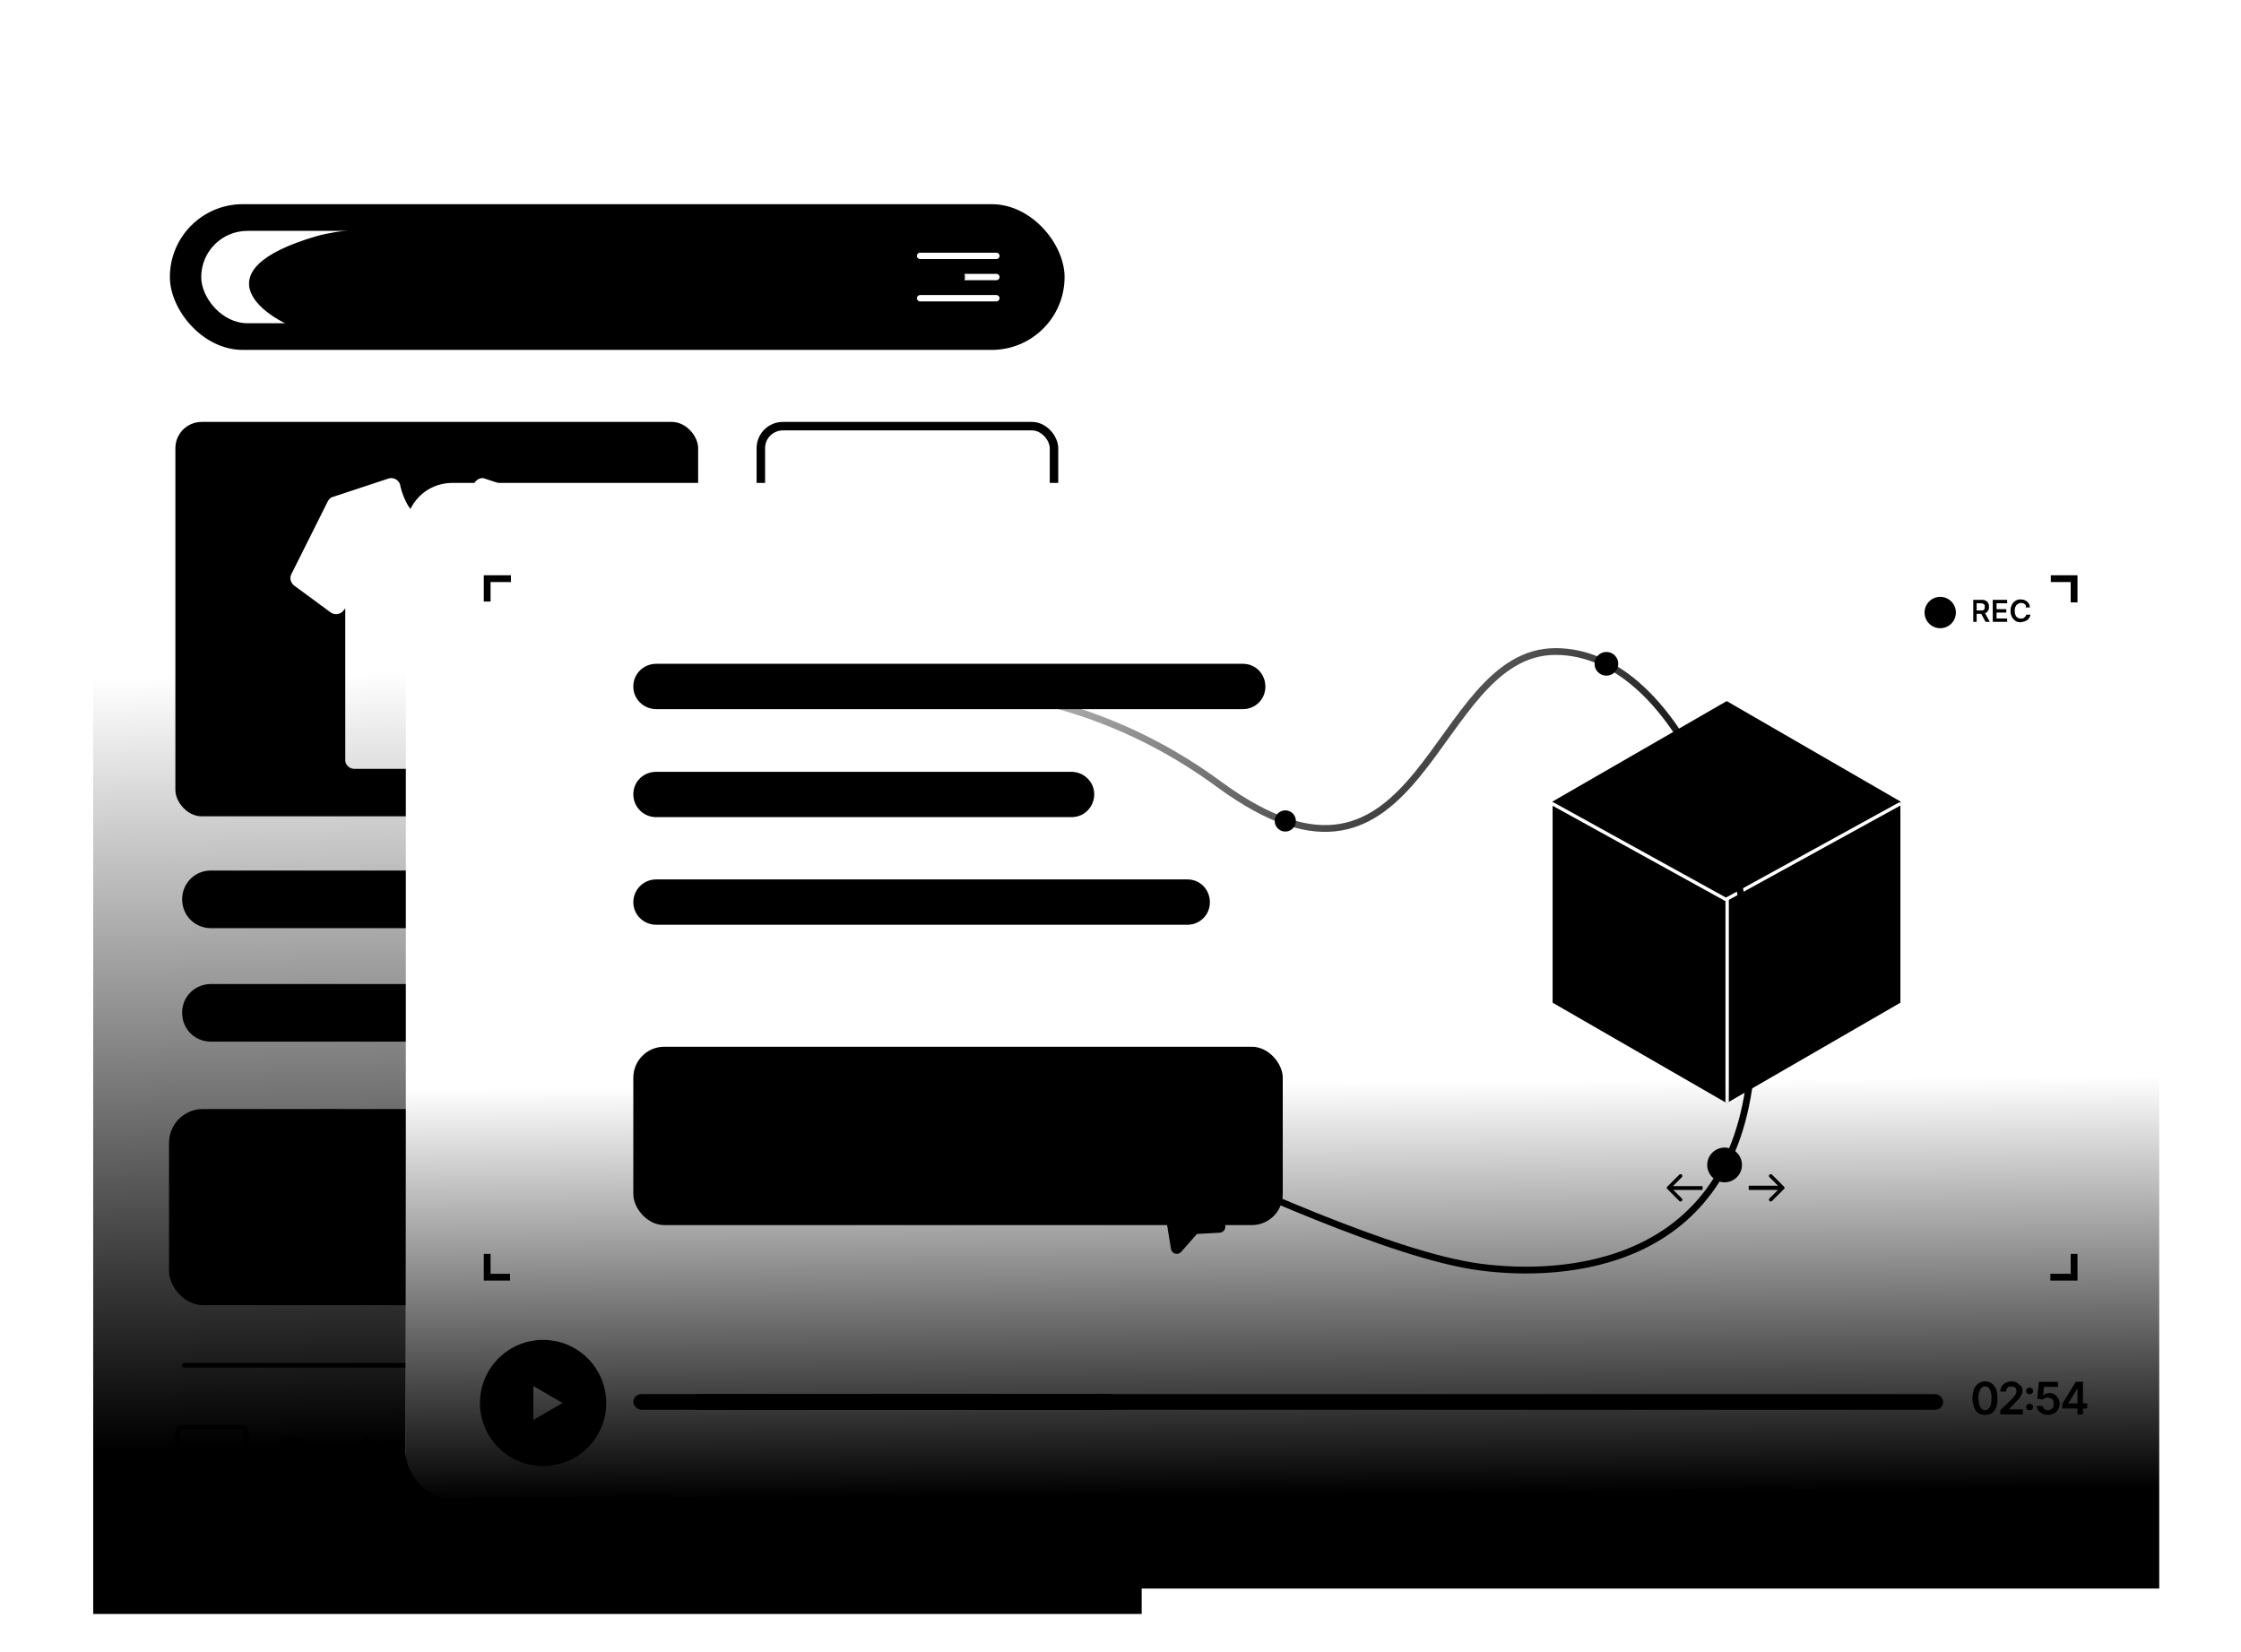
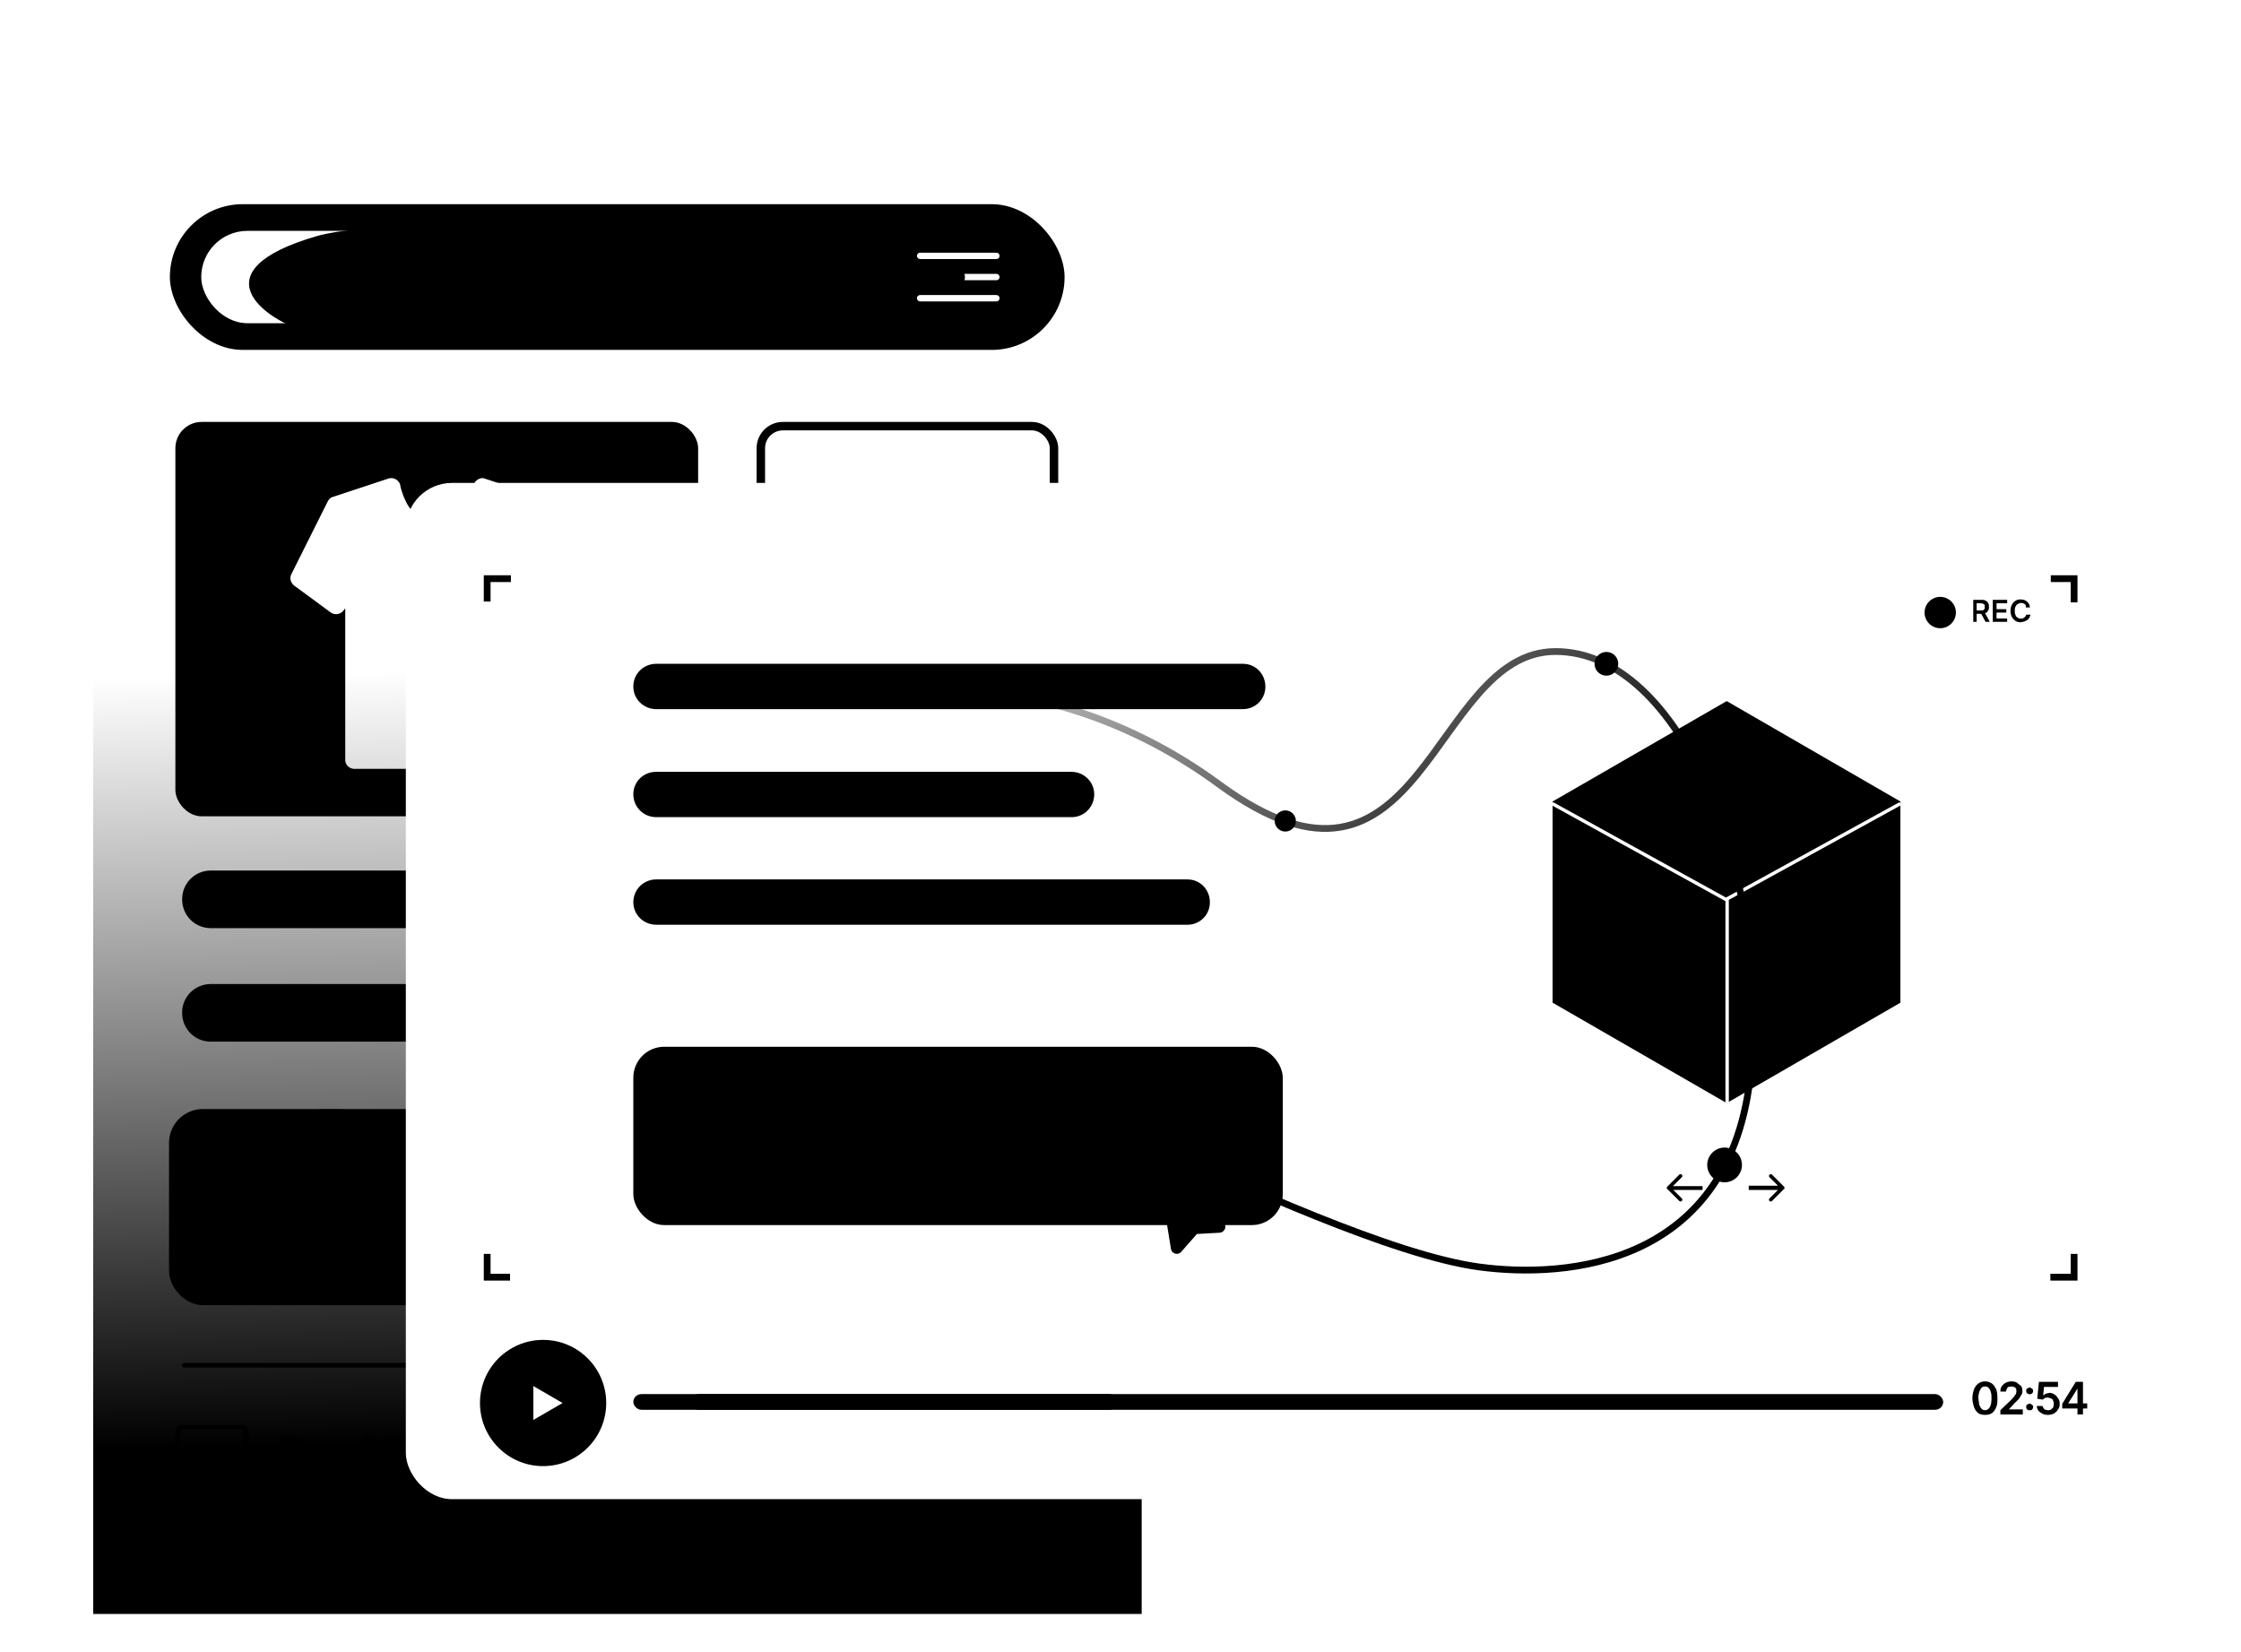
<svg xmlns="http://www.w3.org/2000/svg" width="529" height="390" fill="none">
  <g filter="url(#a)">
    <rect x="22" y="31" width="247.3" height="345.6" rx="12" fill="#fff" style="fill:#fff;fill-opacity:1" />
  </g>
  <rect x="40.1" y="48.2" width="211.2" height="34.4" rx="17.2" fill="#F3F3F3" style="fill:color(display-p3 .953 .953 .953);fill-opacity:1" />
  <rect x="47.5" y="54.5" width="60.8" height="21.8" rx="10.9" fill="#fff" style="fill:#fff;fill-opacity:1" />
  <g filter="url(#b)">
    <path d="M219.7 53.7C246.4 56 244.6 68.4 234 77c-8 4.5-30 8-55.8 3-32.1-6.2-46.3-5.2-62.6-1.6-27.7 6.1-40.3.7-43 0-10-2.8-26.4-14.4 2.3-22.7 10-2.8 34.5-3 50.2 1.6 15.6 4.7 68-5.8 94.7-3.5Z" fill="#72BBFF" fill-opacity=".2" style="fill:color(display-p3 .447 .733 1);fill-opacity:.2" />
  </g>
  <g filter="url(#c)">
    <path d="M228.3 55.7c9.9 1.7 9.2 10.7 5.3 17-3 3.3-11.2 5.8-20.8 2.2-12-4.6-16.6-2.6-22.6 0-10.3 4.4-19.4-1.7-20.3-2.2-3.8-2-8.8-6.9 1.9-13 3.7-2 12.6-5.5 18.4-2.1 5.8 3.4 28.2-3.5 38-1.9Z" fill="#FFF972" fill-opacity=".4" style="fill:color(display-p3 1 .978 .446);fill-opacity:.37" />
  </g>
  <path d="M69.3 347.4h-2.8v-8.2h2.9c.8 0 1.5.2 2 .5.6.4 1 .8 1.4 1.4.3.7.5 1.4.5 2.2 0 .9-.2 1.6-.5 2.2-.3.7-.8 1.1-1.4 1.5-.6.3-1.3.4-2.1.4Zm-1.3-1.2h1.2c.6 0 1-.1 1.5-.3l.8-1c.2-.4.3-1 .3-1.6 0-.6 0-1.1-.3-1.5a2 2 0 0 0-.8-1c-.4-.2-.9-.3-1.4-.3H68v5.7Zm8.8 1.4c-.6 0-1.2-.2-1.6-.4-.5-.3-.8-.6-1-1.1-.3-.5-.4-1-.4-1.7 0-.6.1-1.2.4-1.7a2.7 2.7 0 0 1 2.5-1.5c.4 0 .8 0 1 .2.4.1.7.3 1 .6.2.2.5.5.6 1 .2.3.2.8.2 1.3v.5h-5v-1H78l-.1-.7-.5-.6-.8-.2c-.3 0-.5.1-.7.3-.3.1-.4.3-.6.5l-.2.8v.8l.2 1c.2.2.3.4.6.5.2.2.5.2.8.2h.6l.4-.3c.2-.1.2-.3.3-.5l1.4.2-.5 1-1 .6-1.2.2Zm8.3-4.7-1.4.2a1 1 0 0 0-.2-.4 1 1 0 0 0-.3-.3l-.6-.1c-.3 0-.6 0-.8.2-.2.1-.3.3-.3.5l.2.4c.2.2.4.2.7.3l1 .2 1.4.6c.2.3.4.7.4 1.1 0 .4-.1.7-.4 1-.2.3-.5.6-.9.7-.4.2-.8.3-1.3.3-.8 0-1.4-.2-1.9-.5-.4-.3-.7-.8-.8-1.3l1.4-.2c0 .3.2.5.4.7l.9.2c.3 0 .6 0 .8-.2l.3-.6c0-.1 0-.3-.2-.4l-.6-.3-1-.2c-.7-.1-1.1-.3-1.4-.6-.3-.3-.4-.7-.4-1.1 0-.4 0-.7.3-1 .2-.3.5-.5.9-.7l1.3-.2c.7 0 1.3.2 1.7.5.4.3.7.7.8 1.2Zm2 2.6v-1.7h.3l2.2-2.5h1.7l-2.7 3h-.3l-1.2 1.2Zm-1.3 2v-8.3h1.5v8.3h-1.5Zm3.9 0-2-2.9 1-1 2.7 3.8h-1.7Zm5-6.2v1.1h-3.5v-1.1h3.5Zm-2.6-1.5h1.4v5.8l.1.4.3.3h.3a1.4 1.4 0 0 0 .4 0l.3 1a3.2 3.2 0 0 1-.9.2l-1-.1-.7-.6-.2-1v-6Zm6 7.8a3 3 0 0 1-1.6-.4c-.5-.3-.8-.7-1-1.1-.3-.5-.4-1-.4-1.7 0-.6 0-1.2.3-1.7s.6-.8 1-1a3 3 0 0 1 1.6-.5 3 3 0 0 1 1.6.4c.4.3.8.6 1 1.1.2.5.4 1 .4 1.7 0 .6-.2 1.2-.4 1.7-.2.4-.6.8-1 1a3 3 0 0 1-1.6.5Zm0-1.2c.2 0 .5 0 .7-.3.3-.1.4-.4.5-.7l.2-1c0-.4 0-.7-.2-1 0-.3-.2-.6-.5-.8l-.8-.2c-.3 0-.6 0-.8.2l-.5.8a3 3 0 0 0-.2 1c0 .4 0 .7.2 1 .1.3.3.6.5.7.2.2.5.3.8.3Zm3.5 3.4v-8.5h1.5v1l.4-.5.5-.4.9-.2a2.3 2.3 0 0 1 2.2 1.5c.2.4.3 1 .3 1.7a4 4 0 0 1-.3 1.7c-.2.5-.5.8-.9 1-.4.3-.8.5-1.3.5a1.8 1.8 0 0 1-1.4-.6l-.4-.5v3.3h-1.5Zm1.5-5.4.1 1c.1.3.3.6.5.7.2.2.5.3.8.3.3 0 .6-.1.8-.3l.5-.7.2-1c0-.4 0-.7-.2-1-.1-.3-.3-.6-.5-.7-.2-.2-.5-.3-.8-.3-.3 0-.6 0-.8.3-.2.1-.4.3-.5.6a3 3 0 0 0-.1 1Z" fill="#FB8537" style="fill:color(display-p3 .984 .523 .216);fill-opacity:1" />
  <g clip-path="url(#d)">
    <path fill-rule="evenodd" clip-rule="evenodd" d="M43 336.3c-.8 0-1.6.7-1.6 1.6v8.2c0 1 .8 1.7 1.7 1.7h6.3v2h-2.8a.6.6 0 1 0 0 1.3h7a.6.6 0 1 0 0-1.3h-3v-2h6.5c.9 0 1.6-.8 1.6-1.7V338c0-.9-.7-1.6-1.6-1.6H43Zm14.5 1.6c0-.2-.2-.4-.4-.4H43c-.3 0-.4.2-.4.4v8.2c0 .3.1.4.4.4h14c.2 0 .4-.1.4-.4V338Z" fill="#FB8537" style="fill:color(display-p3 .984 .523 .216);fill-opacity:1" />
  </g>
  <path d="M146.7 340.5v-1.3h6.6v1.3h-2.6v7h-1.4v-7h-2.6Zm8.1 7-1-.1-.8-.7-.2-1c0-.3 0-.6.2-.8.1-.3.3-.4.5-.6l.7-.3 1-.1a39.6 39.6 0 0 0 1.3-.3l.1-.3c0-.3 0-.6-.2-.7-.2-.2-.5-.3-.8-.3-.4 0-.6.1-.8.3-.3.1-.4.3-.5.5l-1.3-.2a2.2 2.2 0 0 1 1.4-1.5l1.2-.2.9.1c.3 0 .5.2.8.4l.6.6.2 1v4.1h-1.4v-.8a1.8 1.8 0 0 1-1 .8l-.9.2Zm.4-1c.3 0 .6 0 .8-.2.2 0 .4-.2.5-.4l.1-.7v-.7l-.2.1-.3.1a11.6 11.6 0 0 1-.8.1l-.6.2a1 1 0 0 0-.4.2l-.1.5c0 .3 0 .5.3.6l.7.2Zm3.8 1v-8.3h1.5v3.1l.4-.5.5-.4 1-.2a2.3 2.3 0 0 1 2.1 1.5c.2.4.4 1 .4 1.7a4 4 0 0 1-.4 1.7c-.2.5-.5.8-.9 1-.4.3-.8.5-1.3.5a1.8 1.8 0 0 1-1.4-.6l-.3-.5h-.1v1H159Zm1.5-3.1.1 1c.2.3.3.6.5.7.2.2.5.3.8.3.3 0 .6-.1.8-.3l.5-.7.2-1c0-.4 0-.7-.2-1-.1-.3-.3-.6-.5-.7-.2-.2-.5-.3-.8-.3-.3 0-.6 0-.8.3-.2.1-.4.3-.5.6a3 3 0 0 0-.1 1Zm6.5-5.2v8.3h-1.5v-8.3h1.5Zm3.6 8.4c-.6 0-1.1-.2-1.6-.4-.4-.3-.8-.6-1-1.1-.2-.5-.4-1-.4-1.7 0-.6.2-1.2.4-1.7a2.7 2.7 0 0 1 2.6-1.5c.3 0 .7 0 1 .2.4.1.7.3 1 .6.2.2.4.5.5 1 .2.3.3.8.3 1.3v.5h-5v-1h3.6c0-.3 0-.5-.2-.7-.1-.3-.3-.4-.5-.6l-.7-.2c-.3 0-.6.1-.8.3l-.5.5c-.2.3-.2.5-.2.8v.8c0 .4 0 .7.2 1l.5.5c.3.2.5.2.8.2h.6l.5-.3.2-.5 1.4.2c0 .4-.2.7-.5 1l-.9.6-1.3.2Zm6.5-6.3v1.1h-3.5v-1.1h3.5Zm-2.7-1.5h1.5v6.2l.3.3h.3a1.4 1.4 0 0 0 .5 0l.2 1a3.1 3.1 0 0 1-.8.2l-1-.1-.7-.6c-.2-.3-.3-.6-.3-1v-6ZM131.3 351a.8.8 0 1 0 0-1.6.8.8 0 0 0 0 1.7Z" fill="#EFEFEF" style="fill:color(display-p3 .937 .937 .937);fill-opacity:1" />
  <path fill-rule="evenodd" clip-rule="evenodd" d="M126 334.6c-1 0-1.7.8-1.7 1.7v13.1c0 1 .8 1.7 1.7 1.7h10.7c.9 0 1.6-.8 1.6-1.7v-13.1c0-1-.7-1.7-1.6-1.7H126Zm11.1 1.7c0-.3-.2-.4-.4-.4H126c-.2 0-.4.1-.4.4v13.1c0 .3.2.4.4.4h10.7c.2 0 .4-.1.4-.4v-13.1Z" fill="#EFEFEF" style="fill:color(display-p3 .937 .937 .937);fill-opacity:1" />
  <path d="M216.7 339.2h1.8l2.4 6h.1l2.5-6h1.8v8.3h-1.4v-5.7h-.1l-2.3 5.6h-1l-2.3-5.6v5.6h-1.5v-8.2Zm12.3 8.4a3 3 0 0 1-1.6-.4c-.4-.3-.8-.7-1-1.1-.3-.5-.4-1-.4-1.7 0-.6.1-1.2.4-1.7.2-.5.6-.8 1-1a3 3 0 0 1 1.6-.5 3 3 0 0 1 1.5.4c.5.3.8.6 1 1.1.3.5.4 1 .4 1.7 0 .6-.1 1.2-.4 1.7-.2.4-.5.8-1 1a3 3 0 0 1-1.5.5Zm0-1.2c.3 0 .6 0 .8-.3.2-.1.4-.4.5-.7l.1-1-.1-1-.5-.8-.8-.2c-.4 0-.6 0-.9.2l-.5.8a3 3 0 0 0-.1 1l.1 1c.2.3.3.6.5.7.3.2.5.3.9.3Zm3.6 1v-8.2h1.5v3.1l.4-.5.5-.4 1-.2a2.3 2.3 0 0 1 2.1 1.5c.2.4.4 1 .4 1.7a4 4 0 0 1-.4 1.7c-.2.5-.5.8-.9 1-.4.3-.8.5-1.3.5a1.8 1.8 0 0 1-1.4-.6l-.3-.5h-.1v1h-1.5Zm1.5-3 .1 1c.1.3.3.6.5.7.2.2.5.3.8.3.3 0 .6-.1.8-.3l.5-.7.2-1c0-.4 0-.7-.2-1-.1-.3-.3-.6-.5-.7-.2-.2-.5-.3-.8-.3-.3 0-.6 0-.8.3-.2.1-.4.3-.5.6a3 3 0 0 0-.1 1Zm5 3v-6.1h1.5v6.1H239Zm.8-7c-.3 0-.5 0-.6-.2a.7.7 0 0 1-.3-.6c0-.2 0-.4.3-.5.1-.2.3-.3.5-.3.3 0 .5.1.6.3.2.1.3.3.3.5 0 .3 0 .4-.3.6l-.6.2Zm3-1.2v8.3h-1.4v-8.3h1.4Zm3.7 8.4c-.6 0-1.2-.2-1.6-.4-.4-.3-.8-.6-1-1.1-.3-.5-.4-1-.4-1.7 0-.6.1-1.2.4-1.7a2.7 2.7 0 0 1 2.5-1.5c.4 0 .8 0 1.1.2l.9.6c.3.2.5.5.6 1 .2.3.2.8.2 1.3v.5h-5v-1h3.6l-.1-.7-.5-.6-.8-.2c-.3 0-.5.1-.7.3-.3.1-.4.3-.6.5l-.2.8v.8l.2 1 .6.5c.2.2.5.2.8.2h.6l.4-.3c.2-.1.3-.3.3-.5l1.4.2-.5 1-1 .6-1.2.2ZM201.5 350.2a.8.8 0 1 1-1.6 0 .8.8 0 0 1 1.6 0Z" fill="#EFEFEF" style="fill:color(display-p3 .937 .937 .937);fill-opacity:1" />
  <path fill-rule="evenodd" clip-rule="evenodd" d="M195.4 336.3c0-1 .7-1.7 1.6-1.7h7.4c1 0 1.6.8 1.6 1.7v13.1c0 1-.7 1.7-1.6 1.7H197c-1 0-1.6-.8-1.6-1.7v-13.1Zm1.2 0c0-.3.2-.4.4-.4h7.4c.2 0 .4.1.4.4v13.1c0 .3-.2.4-.4.4H197a.4.4 0 0 1-.4-.4v-13.1Z" fill="#EFEFEF" style="fill:color(display-p3 .937 .937 .937);fill-opacity:1" />
  <path stroke="#FB8537" style="stroke:color(display-p3 .984 .523 .216);stroke-opacity:1" d="M42.7 360.2h66.6" />
  <path stroke="#FEE4D3" style="stroke:color(display-p3 .996 .894 .828);stroke-opacity:1" stroke-width="1.1" stroke-linecap="round" d="M43.5 322.3h207.1" />
  <rect x="39.9" y="261.8" width="211.2" height="46.3" rx="8" fill="#F3F3F3" style="fill:color(display-p3 .953 .953 .953);fill-opacity:1" />
  <g filter="url(#e)">
    <path d="M218 270.1c28.8 2.6 26.8 17 15.3 27-8.6 5.1-32.5 9.1-60.3 3.4-34.8-7.3-48.4-4.2-66 0-30 7-43-2.6-45.8-3.5-11-3.3-23.4-24.6 7.6-34.1 10.8-3.3 36.8 1.8 53.7 7.2 17 5.4 66.6-2.6 95.5 0Z" fill="#72BBFF" fill-opacity=".3" style="fill:color(display-p3 .447 .733 1);fill-opacity:.25" />
  </g>
  <path fill-rule="evenodd" clip-rule="evenodd" d="M43 212.3c0-3.8 3-6.8 6.8-6.8H243a6.8 6.8 0 0 1 0 13.6H49.8c-3.8 0-6.8-3-6.8-6.8Z" fill="#EFEFEF" style="fill:color(display-p3 .937 .937 .937);fill-opacity:1" />
  <rect x="41.4" y="99.6" width="123.4" height="93.1" rx="6.2" fill="#F3F3F3" style="fill:color(display-p3 .953 .953 .953);fill-opacity:1" />
  <rect x="179.6" y="100.6" width="69.2" height="38" rx="5.2" stroke="#F3F3F3" style="stroke:color(display-p3 .953 .953 .953);stroke-opacity:1" stroke-width="2" />
  <rect x="179.6" y="153.6" width="69.2" height="38" rx="5.2" stroke="#F3F3F3" style="stroke:color(display-p3 .953 .953 .953);stroke-opacity:1" stroke-width="2" />
  <path fill-rule="evenodd" clip-rule="evenodd" d="M43 239c0-3.7 3-6.7 6.8-6.7h160.6a6.8 6.8 0 1 1 0 13.6H49.8c-3.8 0-6.8-3-6.8-6.8Z" fill="#EFEFEF" style="fill:color(display-p3 .937 .937 .937);fill-opacity:1" />
  <path d="M112.8 113.2c-.5.3-.9.8-1 1.4a10.1 10.1 0 0 1-.4 1.4c-.3 1-.8 2.1-1.5 3.3-1.4 2.3-3.5 4.3-6.8 4.3-3.2 0-5.3-2-6.8-4.3a16.7 16.7 0 0 1-1.8-4.6v-.1a2.2 2.2 0 0 0-2.9-1.6l-13 4.3c-.5.1-.9.5-1.2 1l-8.6 17.2c-.5 1-.2 2 .6 2.7l8.7 6.4a2.2 2.2 0 0 0 3-.5l.4-.5v35.8c0 1.2 1 2.1 2.2 2.1h38.8c1.2 0 2.2-1 2.2-2.1v-35.8l.4.5a2.2 2.2 0 0 0 3 .5l8.7-6.4c.8-.6 1-1.8.6-2.7l-8.6-17.2c-.3-.5-.7-.9-1.3-1l-13-4.3c-.5-.2-1.1-.2-1.7.2Z" fill="#fff" style="fill:#fff;fill-opacity:1" />
  <path d="M217.2 60.4h18m-18 5h18m-18 5h18" stroke="#fff" style="stroke:#fff;stroke-opacity:1" stroke-width="1.5" stroke-linecap="round" />
  <path d="m144.6 258.1 2.7 4.6H142l2.6-4.6Z" fill="#FB8537" style="fill:color(display-p3 .984 .523 .216);fill-opacity:1" />
  <path d="M119.2 262.4h53" stroke="url(#f)" stroke-width="2.1" stroke-linecap="round" />
  <rect x="101.7" y="222.6" width="85.8" height="32.9" rx="3.3" fill="#FEE4D3" style="fill:color(display-p3 .996 .894 .828);fill-opacity:1" />
  <path d="M120 243v-1l2.8-2.8.7-.7.4-.7.1-.6-.1-.7-.5-.4-.7-.1-.7.1-.5.5-.2.7H120c0-.5.1-1 .4-1.3.2-.4.5-.7 1-1 .4-.2.9-.3 1.4-.3.5 0 1 .1 1.4.4.5.2.8.4 1 .8.3.4.4.8.4 1.2 0 .3 0 .6-.2 1l-.6 1-1.3 1.2-1.4 1.5h3.6v1.3H120Zm9.4.2c-.6 0-1.1-.1-1.6-.3-.4-.2-.8-.5-1-.8-.3-.4-.4-.8-.5-1.3h1.6c0 .3 0 .4.2.6l.5.4.8.1.7-.1c.3-.1.4-.3.6-.5l.2-.6-.2-.7-.6-.4-.9-.2h-.7v-1.1h.7c.3 0 .5 0 .8-.2.2 0 .3-.2.5-.4l.1-.6a1 1 0 0 0-.6-1l-.6-.1h-.7l-.5.5a1 1 0 0 0-.3.6h-1.4c0-.5.2-.9.4-1.2.3-.4.6-.7 1-.9l1.5-.3c.5 0 1 .1 1.4.4.4.2.7.4 1 .8.2.3.3.7.3 1.1 0 .5-.2.9-.4 1.2a2 2 0 0 1-1.1.6c.6.1 1 .3 1.3.7.3.3.5.8.5 1.3 0 .4-.1.9-.4 1.2-.3.4-.6.7-1 .9-.5.2-1 .3-1.6.3Zm3.6-1.7v-1.1l3.5-5.5h1v1.6h-.6l-2.3 3.8h4.8v1.2H133Zm4 1.6v-8.2h1.4v8.2H137Zm8 0a2.7 2.7 0 0 1-2.6-1.5c-.2-.4-.3-1-.3-1.6 0-.6.1-1.2.4-1.6a2.7 2.7 0 0 1 2.6-1.6c.5 0 1 .1 1.3.3a2.3 2.3 0 0 1 1.3 2h-1.4c0-.4-.2-.6-.4-.8-.2-.2-.5-.3-.8-.3-.3 0-.6 0-.8.2l-.5.7-.2 1c0 .5 0 .9.2 1.2l.5.7.8.2.6-.1.4-.4.2-.5h1.4c0 .4-.1.8-.4 1.1-.2.3-.5.6-.9.8a3 3 0 0 1-1.3.3Zm4.8-8.2v8.2h-1.5v-8.2h1.5Zm1 8.2v-6.2h1.4v6.2h-1.5Zm.6-7c-.2 0-.4-.1-.5-.3a.7.7 0 0 1-.3-.6c0-.2 0-.4.3-.5.1-.2.3-.2.5-.2.3 0 .5 0 .6.2.2.1.3.3.3.6 0 .2 0 .4-.3.5-.1.2-.3.2-.6.2Zm4.4 7a2.7 2.7 0 0 1-2.6-1.5c-.3-.4-.4-1-.4-1.6 0-.6.2-1.2.4-1.6.2-.5.6-.9 1-1.2a3 3 0 0 1 1.6-.4c.5 0 1 .1 1.3.3a2.3 2.3 0 0 1 1.3 2H157c0-.4-.2-.6-.4-.8-.2-.2-.5-.3-.8-.3-.3 0-.6 0-.8.2l-.5.7-.2 1c0 .5 0 .9.2 1.2l.5.7.8.2.6-.1.4-.4.2-.5h1.4c0 .4-.1.8-.4 1.1-.2.3-.5.6-.9.8a3 3 0 0 1-1.3.3Zm4.6-2v-1.7h.2l2.2-2.5h1.7l-2.7 3h-.3l-1.1 1.2Zm-1.4 2v-8.2h1.5v8.2H159Zm3.9 0-2-2.8 1-1 2.7 3.8H163Zm6.9-4.6-1.4.2a1 1 0 0 0-.2-.4 1 1 0 0 0-.3-.3h-.6l-.8.1c-.2.1-.3.3-.3.5l.2.5.7.2 1 .3c.6 0 1 .3 1.4.5.2.3.4.7.4 1.1 0 .4-.1.7-.3 1-.3.3-.6.6-1 .7-.4.2-.8.3-1.3.3-.8 0-1.4-.2-1.9-.5-.4-.3-.7-.8-.8-1.3l1.4-.2c.1.3.2.5.5.7l.8.2c.3 0 .6 0 .8-.2.2-.2.3-.3.3-.5s0-.4-.2-.5l-.6-.3-1-.2c-.7 0-1.1-.3-1.4-.6-.3-.3-.4-.7-.4-1.1 0-.4.1-.7.3-1 .2-.3.5-.5.9-.6.4-.2.8-.3 1.3-.3.7 0 1.3.2 1.7.5.4.3.7.7.8 1.2Z" fill="#FB8537" style="fill:color(display-p3 .984 .523 .216);fill-opacity:1" />
  <g filter="url(#g)">
    <path d="M75.5 284.4c43.3-7.8-23.9-11.6 11.5-12.2 35.4-.5 19.5.2 43.6 0 24-.1 63 2.4 63 2.4s4.6 7.7 6.3 9.5c2.1 2.1 16.7 12.2-8.4 13.6-20.3 1.1-56.3-1.1-56.3-1.1s-9.7 3-42.7 0-7.7-1.9-17-12.2Z" fill="#FFF972" fill-opacity=".6" style="fill:color(display-p3 1 .978 .446);fill-opacity:.64" />
  </g>
  <g filter="url(#h)">
    <ellipse cx="33.2" cy="32.2" rx="33.2" ry="32.2" transform="matrix(.993 -.117 .988 .154 76.8 286.5)" fill="#FF8B8B" style="fill:color(display-p3 1 .545 .545);fill-opacity:1" />
  </g>
-   <path d="M125.2 283.8h-1.8a2.3 2.3 0 0 0-.8-1.4l-.7-.3a2.8 2.8 0 0 0-2.3.2c-.5.3-.8.7-1 1.2-.3.6-.4 1.2-.4 2 0 .7.1 1.4.4 2a2.7 2.7 0 0 0 2.4 1.6l.9-.2a2.3 2.3 0 0 0 1.2-1c.2-.2.3-.4.3-.7h1.8a4 4 0 0 1-1.3 2.4l-1.3.8-1.6.2a4.3 4.3 0 0 1-4-2.4 6 6 0 0 1-.6-2.7c0-1.1.2-2 .6-2.8a4.3 4.3 0 0 1 4-2.4 4 4 0 0 1 3.8 2c.2.5.4 1 .4 1.5Zm2.7 2.3v4.4h-1.8v-10h1.8v3.7c.2-.4.5-.7.9-1 .4-.2.8-.3 1.4-.3.5 0 1 0 1.4.3.4.2.7.5.9 1 .2.4.3.9.3 1.5v4.8H131V286c0-.5 0-1-.4-1.2-.2-.3-.6-.4-1-.4s-.6 0-.9.2l-.6.5a2 2 0 0 0-.2 1Zm9.4 4.5c-.8 0-1.4-.1-2-.4-.5-.3-1-.8-1.2-1.4a4.5 4.5 0 0 1 0-4.1 3.3 3.3 0 0 1 3-1.8c.5 0 1 0 1.4.2.4.1.8.4 1.1.7.3.3.6.7.8 1.2l.2 1.7v.5h-6.2V286h4.5c0-.3 0-.6-.2-.9-.1-.3-.3-.5-.6-.6l-.9-.3c-.4 0-.7.1-1 .3l-.6.7a2 2 0 0 0-.2 1v1c0 .4 0 .8.2 1.1l.7.7c.3.2.6.3 1 .3l.7-.1.5-.4.4-.5 1.7.2c-.1.4-.3.8-.6 1.1a3 3 0 0 1-1.2.8c-.4.2-1 .2-1.5.2Zm7.4 0c-.7 0-1.4-.1-2-.5-.4-.3-.9-.7-1.1-1.3a4.5 4.5 0 0 1 0-4 3.3 3.3 0 0 1 3.1-2c.6 0 1.2.2 1.7.4a2.8 2.8 0 0 1 1.6 2.4h-1.7l-.5-1c-.3-.2-.6-.3-1-.3s-.7 0-1 .3l-.7.8-.2 1.3.2 1.4.7.8c.3.2.6.3 1 .3.2 0 .4 0 .7-.2.2 0 .3-.2.5-.4l.3-.7h1.7c0 .6-.2 1-.5 1.4-.3.4-.6.8-1.1 1-.5.2-1 .3-1.7.3Zm5.7-2.5V286h.2l2.7-3h2.1l-3.3 3.7h-.4l-1.3 1.4Zm-1.7 2.4v-10h1.8v10h-1.8Zm4.8 0-2.5-3.4 1.2-1.3 3.4 4.7h-2.1Zm5.4.1c-.7 0-1.4-.1-2-.4-.5-.4-.9-.8-1.2-1.4-.3-.6-.4-1.3-.4-2 0-.8.1-1.5.4-2 .3-.7.7-1.1 1.3-1.5.5-.3 1.2-.4 1.9-.4s1.4.1 2 .4c.5.4.9.8 1.2 1.4.3.6.4 1.3.4 2 0 .8-.1 1.5-.4 2.1-.3.6-.7 1-1.3 1.4-.5.3-1.2.4-1.9.4Zm0-1.4c.4 0 .7 0 1-.3.3-.2.5-.5.6-.9l.2-1.3c0-.4 0-.8-.2-1.2a2 2 0 0 0-.6-.9c-.3-.2-.6-.3-1-.3s-.7 0-1 .3a2 2 0 0 0-.6.9l-.2 1.3c0 .4 0 .8.2 1.2.1.4.3.7.6.9.3.2.6.3 1 .3Zm9.2-1.9V283h1.8v7.5h-1.7v-1.3c-.3.4-.5.7-1 1-.3.3-.8.4-1.4.4-.4 0-.9-.1-1.3-.3l-.8-1c-.3-.4-.4-1-.4-1.5V283h1.8v4.5c0 .5.1.8.4 1.1.3.3.6.4 1 .4a1.6 1.6 0 0 0 1.4-.7c.2-.3.2-.6.2-1Zm6.7-4.3v1.3h-4.3V283h4.3Zm-3.2-1.9h1.7v7.1l.1.6.3.2.4.1a1.8 1.8 0 0 0 .6 0l.3 1.3a3.9 3.9 0 0 1-1 .2c-.5 0-1 0-1.3-.2-.3-.1-.6-.4-.8-.7a2 2 0 0 1-.3-1.2v-7.4Z" fill="#fff" style="fill:#fff;fill-opacity:1" />
  <g filter="url(#i)">
    <path d="M224.7 63c3.8.4 3.6 3 2 4.9-1.1 1-4.3 1.7-8 .6-4.6-1.3-6.4-.7-8.7 0-4 1.3-5.7-.4-6.1-.6-1.5-.6-3.1-4.5 1-6.3 1.4-.6 4.9.3 7.1 1.3 2.3 1 8.9-.4 12.7 0Z" fill="#FF8B8B" fill-opacity=".4" style="fill:color(display-p3 1 .545 .545);fill-opacity:.44" />
  </g>
  <path fill="url(#j)" d="M22 141.3h247.5V381H22z" />
  <g filter="url(#k)">
    <rect x="95.8" y="122.1" width="413" height="239.9" rx="10.9" fill="#fff" style="fill:#fff;fill-opacity:1" />
  </g>
  <circle cx="128.2" cy="331.2" fill="#FB8537" fill-opacity=".3" style="fill:color(display-p3 .984 .523 .216);fill-opacity:.3" r="14.9" />
  <circle cx="128.2" cy="331.2" r="10.7" fill="#FB8537" style="fill:color(display-p3 .984 .523 .216);fill-opacity:1" />
  <path d="m132.8 331.2-6.9 4v-8l6.9 4Z" fill="#fff" style="fill:#fff;fill-opacity:1" />
  <rect x="163" y="329.1" width="295.7" height="3.7" rx="1.9" fill="#FB8537" fill-opacity=".2" style="fill:color(display-p3 .984 .523 .216);fill-opacity:.2" />
  <rect x="149.5" y="329.1" width="114.3" height="3.7" rx="1.9" fill="#FB8537" style="fill:color(display-p3 .984 .523 .216);fill-opacity:1" />
  <path d="M468.6 334c-.6 0-1.2-.1-1.6-.4a3 3 0 0 1-1-1.4c-.2-.6-.4-1.3-.4-2.1 0-.9.2-1.6.4-2.2.2-.5.6-1 1-1.3.4-.3 1-.5 1.6-.5.6 0 1.1.2 1.6.5.4.3.7.8 1 1.3.2.6.3 1.3.3 2.2 0 .8 0 1.5-.3 2.1a3 3 0 0 1-1 1.4c-.5.3-1 .4-1.6.4Zm0-1.1c.5 0 .8-.3 1.1-.7.3-.5.4-1.2.4-2.1 0-.6 0-1.1-.2-1.6a2 2 0 0 0-.5-.9c-.2-.2-.5-.3-.8-.3-.5 0-.9.2-1.1.7-.3.5-.5 1.2-.5 2l.2 1.6c.2.4.3.7.6 1 .2.2.5.3.8.3Zm3.6 1v-1l2.7-2.6.6-.7.4-.6.1-.6-.1-.6a1 1 0 0 0-.5-.4l-.6-.1-.7.1a1 1 0 0 0-.4.5l-.2.6h-1.3c0-.5.1-.9.3-1.2.3-.4.6-.7 1-.9a3 3 0 0 1 1.3-.3c.5 0 1 .1 1.3.3l1 .8c.2.3.3.7.3 1.2 0 .2 0 .5-.2.8l-.6 1-1.1 1.1-1.3 1.4h3.3v1.2h-5.3Zm6.9-1c-.2 0-.4 0-.6-.2a.8.8 0 0 1-.2-.6c0-.2 0-.4.2-.5l.6-.3.6.3a.8.8 0 0 1 .1 1l-.3.3h-.4Zm0-3.7-.6-.3a.8.8 0 0 1-.2-.5c0-.3 0-.5.2-.6l.6-.3.6.3a.8.8 0 0 1 .1 1l-.3.3h-.4Zm4.3 4.8c-.5 0-1-.1-1.3-.3-.4-.2-.7-.4-1-.8a2 2 0 0 1-.3-1h1.3l.4.7c.3.2.6.3 1 .3.2 0 .4 0 .7-.2l.5-.5.1-.8c0-.3 0-.5-.2-.8 0-.2-.2-.4-.5-.5l-.7-.2-.7.1-.5.4-1.3-.2.4-4h4.5v1.2h-3.3l-.2 2 .6-.4.9-.2a2.4 2.4 0 0 1 2 1.3c.3.3.4.8.4 1.3s-.1 1-.4 1.3c-.2.4-.5.7-1 1a3 3 0 0 1-1.4.3Zm3.4-1.5v-1.1l3.2-5.2h1v1.6h-.6l-2.2 3.5h4.5v1.2h-6Zm3.6 1.4v-7.7h1.3v7.7h-1.3Z" fill="#FB8537" style="fill:color(display-p3 .984 .523 .216);fill-opacity:1" />
  <path fill-rule="evenodd" clip-rule="evenodd" d="M149.5 162c0-2.9 2.4-5.3 5.4-5.3h138.5c3 0 5.3 2.4 5.3 5.4 0 3-2.4 5.3-5.3 5.3H154.9c-3 0-5.4-2.4-5.4-5.3ZM149.5 187.5c0-3 2.4-5.3 5.4-5.3h98c3 0 5.4 2.4 5.4 5.3 0 3-2.4 5.4-5.3 5.4h-98.1c-3 0-5.4-2.4-5.4-5.4ZM149.5 213c0-3 2.4-5.4 5.4-5.4h125.4c3 0 5.3 2.4 5.3 5.4 0 3-2.4 5.3-5.3 5.3H154.9c-3 0-5.4-2.4-5.4-5.3Z" fill="#F3F3F3" style="fill:color(display-p3 .953 .953 .953);fill-opacity:1" />
  <rect x="149.5" y="247.1" width="153.3" height="42.1" rx="7.3" fill="#F3F3F3" style="fill:color(display-p3 .953 .953 .953);fill-opacity:1" />
  <path d="M189.5 272.4h-1.7l3.2-9.1h2l3.3 9.1h-1.8l-2.5-7.3-2.5 7.3Zm0-3.6h5v1.4h-5v-1.4Zm9.6 3.7c-.5 0-1-.1-1.5-.4-.4-.3-.7-.7-1-1.2-.2-.5-.3-1.2-.3-1.9 0-.8 0-1.4.3-2 .3-.5.6-.9 1-1.1a2.6 2.6 0 0 1 2.5-.2l.6.5.4.5v-3.4h1.6v9.1h-1.5v-1h-.1l-.4.5a2 2 0 0 1-1.6.6Zm.4-1.3c.4 0 .7 0 1-.3l.5-.7.2-1.2-.2-1.2c-.2-.3-.3-.6-.6-.7-.2-.2-.5-.3-.9-.3-.3 0-.6 0-.9.3-.2.2-.4.4-.5.8l-.2 1c0 .5 0 .9.2 1.2.1.4.3.6.5.8.3.2.6.3 1 .3Zm6.9 1.3c-.6 0-1-.1-1.5-.4-.4-.3-.7-.7-1-1.2-.2-.5-.3-1.2-.3-1.9 0-.8 0-1.4.3-2 .3-.5.6-.9 1-1.1a2.6 2.6 0 0 1 2.5-.2l.6.5c.1.1.3.3.3.5h.1v-3.4h1.6v9.1h-1.6v-1l-.4.5a2 2 0 0 1-1.6.6Zm.4-1.3c.4 0 .7 0 1-.3l.5-.7.1-1.2-.1-1.2c-.2-.3-.3-.6-.6-.7-.2-.2-.5-.3-.9-.3-.3 0-.6 0-.9.3-.2.2-.4.4-.5.8l-.2 1c0 .5 0 .9.2 1.2.1.4.3.6.5.8.3.2.6.3 1 .3Zm10.2-5.6v1.2h-3.9v-1.2h4Zm-3-1.7h1.7v7l.4.2h.3a1.7 1.7 0 0 0 .5 0l.3 1.2a4 4 0 0 1-1 .2c-.4 0-.8 0-1-.2-.4-.1-.7-.3-.9-.6l-.2-1v-6.8Zm6.7 8.6c-.7 0-1.3-.1-1.8-.4a3 3 0 0 1-1.1-1.2 4 4 0 0 1-.4-1.9c0-.7.1-1.3.4-1.8.3-.6.6-1 1.1-1.3.5-.3 1.1-.4 1.8-.4.6 0 1.2.1 1.7.4.5.3.9.7 1.2 1.3.2.5.4 1.1.4 1.8a4 4 0 0 1-.4 1.9 3 3 0 0 1-1.2 1.2c-.5.3-1 .4-1.7.4Zm0-1.2c.4 0 .7-.1.9-.3.2-.2.4-.5.5-.9.2-.3.2-.7.2-1 0-.5 0-.9-.2-1.2 0-.4-.3-.6-.5-.8-.2-.2-.5-.3-1-.3-.3 0-.6 0-.8.3-.3.2-.5.4-.6.8l-.2 1.1c0 .4 0 .8.2 1.1.1.4.3.7.6.9.2.2.5.3.9.3Zm6.6 1.1v-9.1h3.5c.6 0 1.2 0 1.6.3.5.2.8.5 1 .8l.3 1.2c0 .4 0 .7-.2 1-.1.3-.3.5-.6.6l-.8.4 1 .4.7.7.3 1.2c0 .5-.1 1-.4 1.3-.2.4-.5.7-1 .9a4 4 0 0 1-1.7.3h-3.7Zm1.6-1.4h1.8c.6 0 1 0 1.3-.3.3-.2.4-.5.4-.9a1.4 1.4 0 0 0-.8-1.3 2 2 0 0 0-.9-.1H229v2.6Zm0-3.8h1.7c.2 0 .5 0 .7-.2l.6-.4.2-.7c0-.4-.2-.7-.4-1-.2-.1-.6-.3-1.1-.3h-1.7v2.6Zm7.9 5.4-1.2-.3a2 2 0 0 1-.8-.7 2 2 0 0 1-.3-1.1c0-.4 0-.7.2-1l.6-.6.8-.3a44.2 44.2 0 0 0 2.5-.4l.2-.4a1 1 0 0 0-.3-.8c-.2-.2-.5-.3-.9-.3-.3 0-.7 0-.9.3-.2.1-.4.3-.5.6l-1.5-.2a2.4 2.4 0 0 1 1.6-1.7c.4-.2.9-.2 1.3-.2h1l1 .5.6.7.2 1.1v4.6H239v-1a2 2 0 0 1-1.2 1l-.9.2Zm.4-1.2.9-.2.5-.5.2-.7v-.9l-.2.2h-.4a12.3 12.3 0 0 1-.9.2l-.6.1a1 1 0 0 0-.5.4l-.1.5c0 .3 0 .5.3.6.2.2.5.3.8.3Zm9.6-4-1.4.1a1.2 1.2 0 0 0-.7-.7l-.6-.1c-.3 0-.6 0-.8.2-.3.1-.4.3-.4.6 0 .2 0 .3.2.4l.8.4 1.2.2a3 3 0 0 1 1.4.7c.3.3.5.7.5 1.2 0 .4-.1.8-.4 1.1-.2.3-.6.6-1 .8a4 4 0 0 1-1.5.2c-.9 0-1.6-.1-2-.5-.6-.3-.9-.8-1-1.5l1.6-.1c0 .3.2.5.4.7.3.2.6.2 1 .2.3 0 .6 0 .9-.2l.3-.6c0-.2 0-.3-.2-.5l-.7-.3-1.2-.2c-.6-.2-1.1-.4-1.4-.7-.3-.3-.5-.8-.5-1.3 0-.4.1-.7.4-1 .2-.4.5-.6 1-.8l1.4-.2c.8 0 1.4.1 1.9.5.4.3.7.8.8 1.4Zm2.4 2.9v-2h.2l2.5-2.7h1.9l-3 3.3h-.4l-1.2 1.4Zm-1.5 2.1v-9.1h1.6v9.1h-1.6Zm4.3 0-2.2-3.1 1-1.1 3.1 4.2h-2Zm5 .1c-.7 0-1.3 0-1.8-.4a3 3 0 0 1-1.2-1.2c-.2-.5-.4-1.2-.4-1.9s.2-1.3.4-1.8a3 3 0 0 1 2.9-1.7c.4 0 .8 0 1.2.2a2.7 2.7 0 0 1 1.7 1.7l.2 1.5v.5h-5.6v-1h4l-.1-.9-.6-.6-.8-.2-.9.3c-.2.1-.4.3-.5.6-.2.3-.3.5-.3.8v1c0 .4.1.7.3 1 .1.3.3.5.6.7l.9.2.6-.1c.2 0 .4-.2.5-.3.2-.1.3-.3.3-.5l1.6.2c-.1.4-.3.7-.6 1l-1 .7c-.4.2-.9.2-1.4.2Zm7.2-7v1.3h-4v-1.2h4Zm-3-1.6h1.6v6.5l.1.5.3.2h.4a1.7 1.7 0 0 0 .4 0l.3 1.2a4 4 0 0 1-1 .2c-.4 0-.7 0-1-.2-.4-.1-.6-.3-.8-.6-.2-.3-.3-.6-.3-1v-6.8Z" fill="#CCC" style="fill:color(display-p3 .8 .8 .8);fill-opacity:1" />
  <path d="M421.1 280.7c.2-.1.2-.4 0-.6l-2.8-2.8a.4.4 0 0 0-.6.6l2.5 2.5-2.5 2.5a.4.4 0 1 0 .6.6l2.8-2.8Zm-8.3.2h8v-1h-8v1ZM393.6 280.1c-.2.2-.2.5 0 .6l2.8 2.8a.4.4 0 0 0 .6-.6l-2.5-2.5 2.5-2.5a.4.4 0 0 0-.6-.6l-2.8 2.8Zm8.3-.1h-8v.9h8v-1ZM407.6 165.5l41 23.7v47.5l-41 23.7-41.1-23.7v-47.5l41.1-23.7Z" fill="#F3F3F3" style="fill:color(display-p3 .953 .953 .953);fill-opacity:1" />
  <path stroke="#fff" style="stroke:#fff;stroke-opacity:1" stroke-width=".8" d="M407.7 212v48.4M448.6 189.7l-41.1 22.6" />
  <path transform="scale(1 -1) rotate(-28.9 -184.1 -806)" stroke="#fff" style="stroke:#fff;stroke-opacity:1" stroke-width=".8" d="M0-.4h46.9" />
  <path d="M190.7 166.3c16.2-5.6 58.2-9.7 97 18.8 48.6 35.7 49.8-31.3 79.5-31.3 29.7 0 50.5 52.6 46.1 99-4.4 46.3-43.8 49-64 46.3-20.4-2.7-56.6-19.5-77.4-28.8" stroke="url(#l)" stroke-width="1.6" stroke-linecap="round" />
  <circle cx="272.2" cy="269.6" fill="#FB8537" style="fill:color(display-p3 .984 .523 .216);fill-opacity:1" r="6.3" />
  <path d="M282.7 269.6a10.5 10.5 0 1 1-21 0 10.5 10.5 0 0 1 21 0Z" stroke="#FB8537" style="stroke:color(display-p3 .984 .523 .216);stroke-opacity:1" stroke-width="2.4" />
  <circle cx="407.1" cy="275" r="4.1" fill="#FC8638" style="fill:color(display-p3 .988 .525 .22);fill-opacity:1" />
  <path d="m277 294.7-3-18.5a.8.8 0 0 1 1.4-.7l13 13.5c.5.5.2 1.3-.5 1.4l-5.4.3c-.2 0-.4 0-.5.3l-3.6 4.1a.8.8 0 0 1-1.4-.4Z" fill="#FB8537" stroke="#FB8537" style="fill:color(display-p3 .984 .523 .216);fill-opacity:1;stroke:color(display-p3 .984 .523 .216);stroke-opacity:1" stroke-width="1.2" />
  <circle cx="236.3" cy="163.8" r="1.9" fill="#FEDDC7" style="fill:color(display-p3 .996 .867 .78);fill-opacity:1" />
  <circle cx="303.4" cy="193.8" fill="#FCAB76" style="fill:color(display-p3 .988 .671 .463);fill-opacity:1" r="2.5" />
  <circle cx="379.2" cy="156.7" r="2.8" fill="#FC9F61" style="fill:color(display-p3 .988 .624 .38);fill-opacity:1" />
  <circle cx="458" cy="144.6" fill="#FB8537" style="fill:color(display-p3 .984 .523 .216);fill-opacity:1" r="3.7" />
  <path d="M465.8 146.8v-5.2h1.9c.4 0 .7 0 1 .2.3.1.5.3.6.6.2.2.2.5.2.9 0 .3 0 .6-.2.8-.1.3-.3.5-.6.6l-1 .2h-1.4v-.8h1.8l.4-.4v-.9l-.4-.3-.5-.1h-1v4.4h-.9Zm2.6-2.4 1.3 2.4h-1l-1.3-2.4h1Zm2 2.4v-5.2h3.4v.8h-2.5v1.4h2.3v.8h-2.3v1.4h2.5v.8h-3.4Zm8.8-3.4h-1v-.5a1.1 1.1 0 0 0-.7-.5 1.4 1.4 0 0 0-1.2.2c-.2.1-.4.3-.5.6-.2.3-.2.6-.2 1s0 .7.2 1c0 .3.3.5.5.6.2.2.4.2.7.2h.5l.3-.2a1.1 1.1 0 0 0 .5-.7h1a2 2 0 0 1-.8 1.3l-.6.3-.9.2c-.4 0-.9-.1-1.2-.3-.4-.3-.7-.6-.9-1a3 3 0 0 1-.3-1.4c0-.6.1-1 .3-1.4a2.2 2.2 0 0 1 2.1-1.3l.8.1.7.4.5.6.2.8Z" fill="#FB8537" style="fill:color(display-p3 .984 .523 .216);fill-opacity:1" />
  <path d="M484.1 136.6h5.5v5.6M115 142v-5.4h5.6M120.4 301.5H115V296M489.6 296v5.5H484" stroke="#FB8537" style="stroke:color(display-p3 .984 .523 .216);stroke-opacity:1" stroke-width="1.6" />
-   <path fill="url(#m)" d="M95.8 247.1h413.9V375H95.8z" />
  <defs>
    <filter id="a" x=".6" y=".8" width="290" height="388.3" filterUnits="userSpaceOnUse" color-interpolation-filters="sRGB">
      <feFlood flood-opacity="0" result="BackgroundImageFix" />
      <feColorMatrix in="SourceAlpha" values="0 0 0 0 0 0 0 0 0 0 0 0 0 0 0 0 0 0 127 0" result="hardAlpha" />
      <feOffset dy="-8.9" />
      <feGaussianBlur stdDeviation="10.7" />
      <feComposite in2="hardAlpha" operator="out" />
      <feColorMatrix values="0 0 0 0 0.11 0 0 0 0 0.043 0 0 0 0 0.259 0 0 0 0.02 0" />
      <feBlend in2="BackgroundImageFix" result="effect1_dropShadow_1502_7343" />
      <feBlend in="SourceGraphic" in2="effect1_dropShadow_1502_7343" result="shape" />
    </filter>
    <filter id="b" x="53.7" y="48.4" width="192.5" height="39" filterUnits="userSpaceOnUse" color-interpolation-filters="sRGB">
      <feFlood flood-opacity="0" result="BackgroundImageFix" />
      <feBlend in="SourceGraphic" in2="BackgroundImageFix" result="shape" />
      <feGaussianBlur stdDeviation="2.5" result="effect1_foregroundBlur_1502_7343" />
    </filter>
    <filter id="c" x="156" y="46" width="89.7" height="40" filterUnits="userSpaceOnUse" color-interpolation-filters="sRGB">
      <feFlood flood-opacity="0" result="BackgroundImageFix" />
      <feBlend in="SourceGraphic" in2="BackgroundImageFix" result="shape" />
      <feGaussianBlur stdDeviation="4.7" result="effect1_foregroundBlur_1502_7343" />
    </filter>
    <filter id="e" x="44.2" y="256.8" width="202" height="51.5" filterUnits="userSpaceOnUse" color-interpolation-filters="sRGB">
      <feFlood flood-opacity="0" result="BackgroundImageFix" />
      <feBlend in="SourceGraphic" in2="BackgroundImageFix" result="shape" />
      <feGaussianBlur stdDeviation="2.5" result="effect1_foregroundBlur_1502_7343" />
    </filter>
    <filter id="g" x="65.5" y="262.6" width="150" height="44.8" filterUnits="userSpaceOnUse" color-interpolation-filters="sRGB">
      <feFlood flood-opacity="0" result="BackgroundImageFix" />
      <feBlend in="SourceGraphic" in2="BackgroundImageFix" result="shape" />
      <feGaussianBlur stdDeviation="4.7" result="effect1_foregroundBlur_1502_7343" />
    </filter>
    <filter id="h" x="88.1" y="273.6" width="107.1" height="28" filterUnits="userSpaceOnUse" color-interpolation-filters="sRGB">
      <feFlood flood-opacity="0" result="BackgroundImageFix" />
      <feBlend in="SourceGraphic" in2="BackgroundImageFix" result="shape" />
      <feGaussianBlur stdDeviation="3.9" result="effect1_foregroundBlur_1502_7343" />
    </filter>
    <filter id="i" x="194.6" y="53.7" width="40.9" height="23" filterUnits="userSpaceOnUse" color-interpolation-filters="sRGB">
      <feFlood flood-opacity="0" result="BackgroundImageFix" />
      <feBlend in="SourceGraphic" in2="BackgroundImageFix" result="shape" />
      <feGaussianBlur stdDeviation="3.9" result="effect1_foregroundBlur_1502_7343" />
    </filter>
    <filter id="k" x="76.4" y="94.6" width="451.8" height="278.7" filterUnits="userSpaceOnUse" color-interpolation-filters="sRGB">
      <feFlood flood-opacity="0" result="BackgroundImageFix" />
      <feColorMatrix in="SourceAlpha" values="0 0 0 0 0 0 0 0 0 0 0 0 0 0 0 0 0 0 127 0" result="hardAlpha" />
      <feOffset dy="-8.1" />
      <feGaussianBlur stdDeviation="9.7" />
      <feComposite in2="hardAlpha" operator="out" />
      <feColorMatrix values="0 0 0 0 0.11 0 0 0 0 0.043 0 0 0 0 0.259 0 0 0 0.02 0" />
      <feBlend in2="BackgroundImageFix" result="effect1_dropShadow_1502_7343" />
      <feBlend in="SourceGraphic" in2="effect1_dropShadow_1502_7343" result="shape" />
    </filter>
    <linearGradient id="f" x1="173.2" y1="262.4" x2="119.2" y2="262.2" gradientUnits="userSpaceOnUse">
      <stop stop-color="#FB8537" stop-opacity="0" style="stop-color:none;stop-opacity:0" />
      <stop offset=".5" stop-color="#FB8537" style="stop-color:color(display-p3 .984 .522 .216);stop-opacity:1" />
      <stop offset="1" stop-color="#FB8537" stop-opacity="0" style="stop-color:none;stop-opacity:0" />
    </linearGradient>
    <linearGradient id="j" x1="149.5" y1="339.4" x2="145.2" y2="157.2" gradientUnits="userSpaceOnUse">
      <stop stop-color="#FAFAFA" style="stop-color:color(display-p3 .98 .98 .98);stop-opacity:1" />
      <stop offset="1" stop-color="#fff" stop-opacity="0" style="stop-color:none;stop-opacity:0" />
    </linearGradient>
    <linearGradient id="l" x1="283.8" y1="276.2" x2="186.6" y2="147.5" gradientUnits="userSpaceOnUse">
      <stop stop-color="#FB8537" style="stop-color:color(display-p3 .984 .522 .216);stop-opacity:1" />
      <stop offset="1" stop-color="#FB8537" stop-opacity="0" style="stop-color:none;stop-opacity:0" />
    </linearGradient>
    <linearGradient id="m" x1="309" y1="352.8" x2="308.3" y2="255.5" gradientUnits="userSpaceOnUse">
      <stop stop-color="#FAFAFA" style="stop-color:color(display-p3 .98 .98 .98);stop-opacity:1" />
      <stop offset="1" stop-color="#fff" stop-opacity="0" style="stop-color:none;stop-opacity:0" />
    </linearGradient>
    <clipPath id="d">
      <path fill="#fff" style="fill:#fff;fill-opacity:1" transform="translate(40.2 331.3)" d="M0 0h19.7v19.7H0z" />
    </clipPath>
  </defs>
</svg>